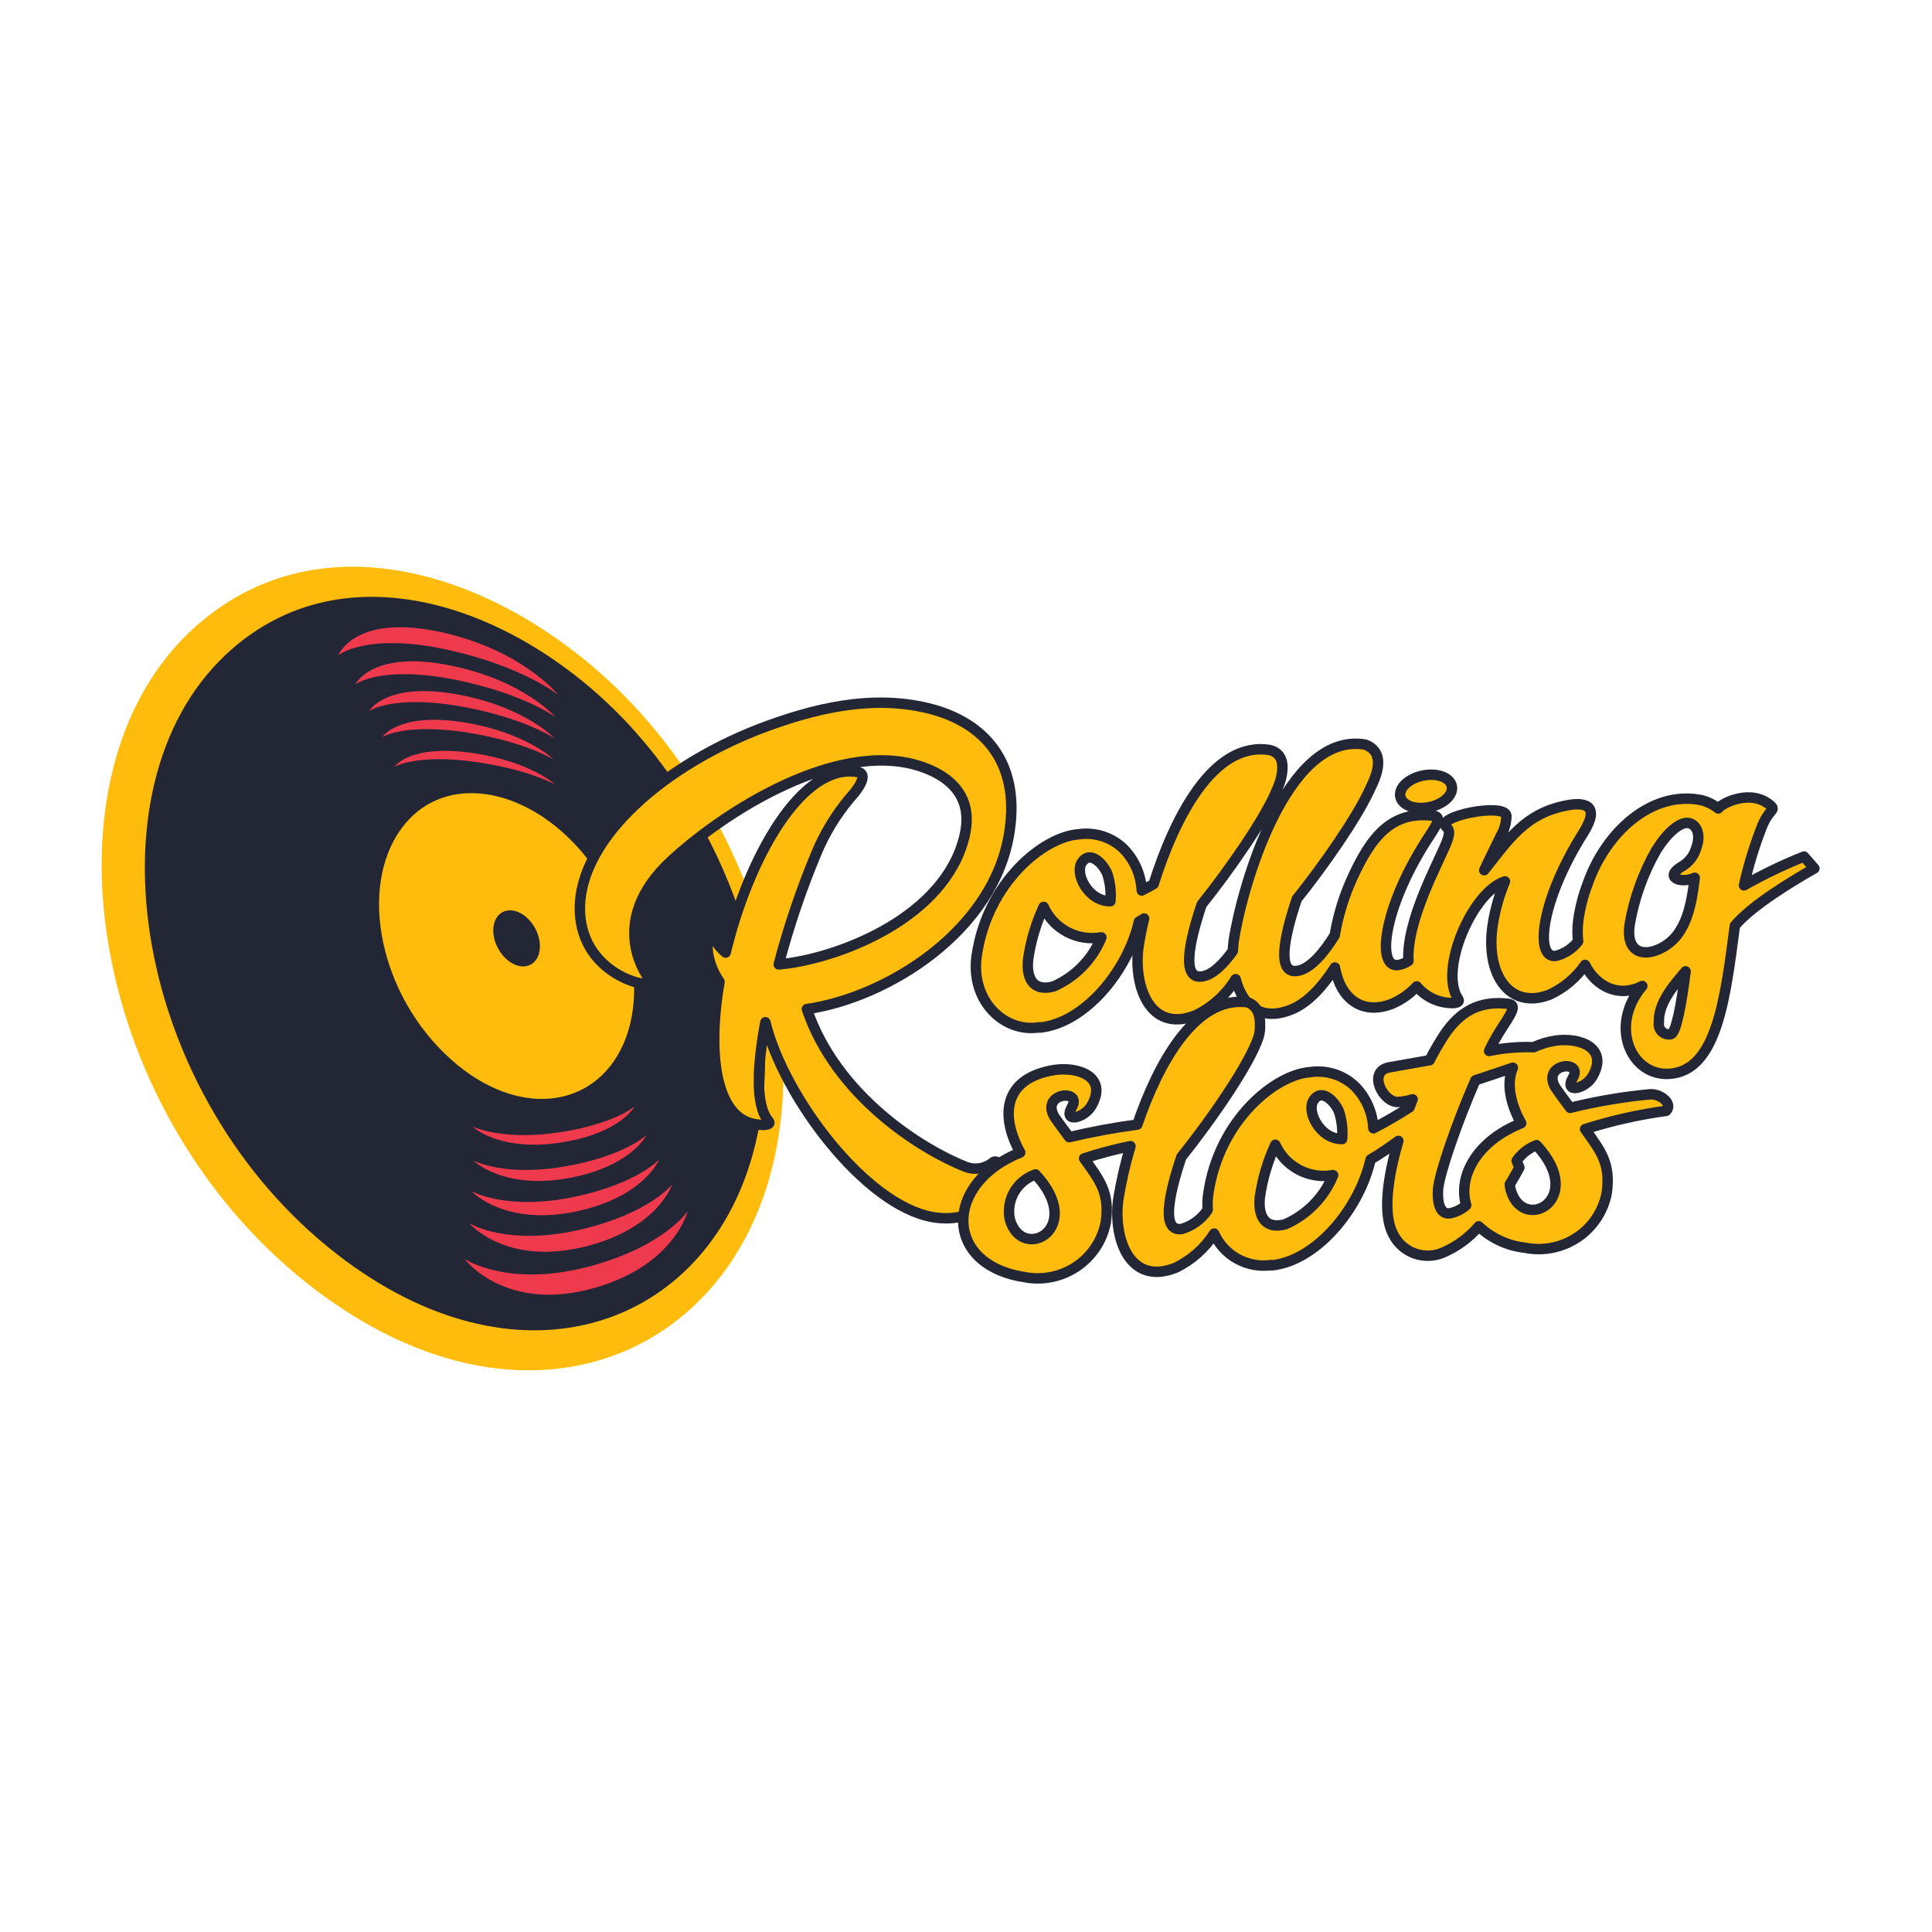
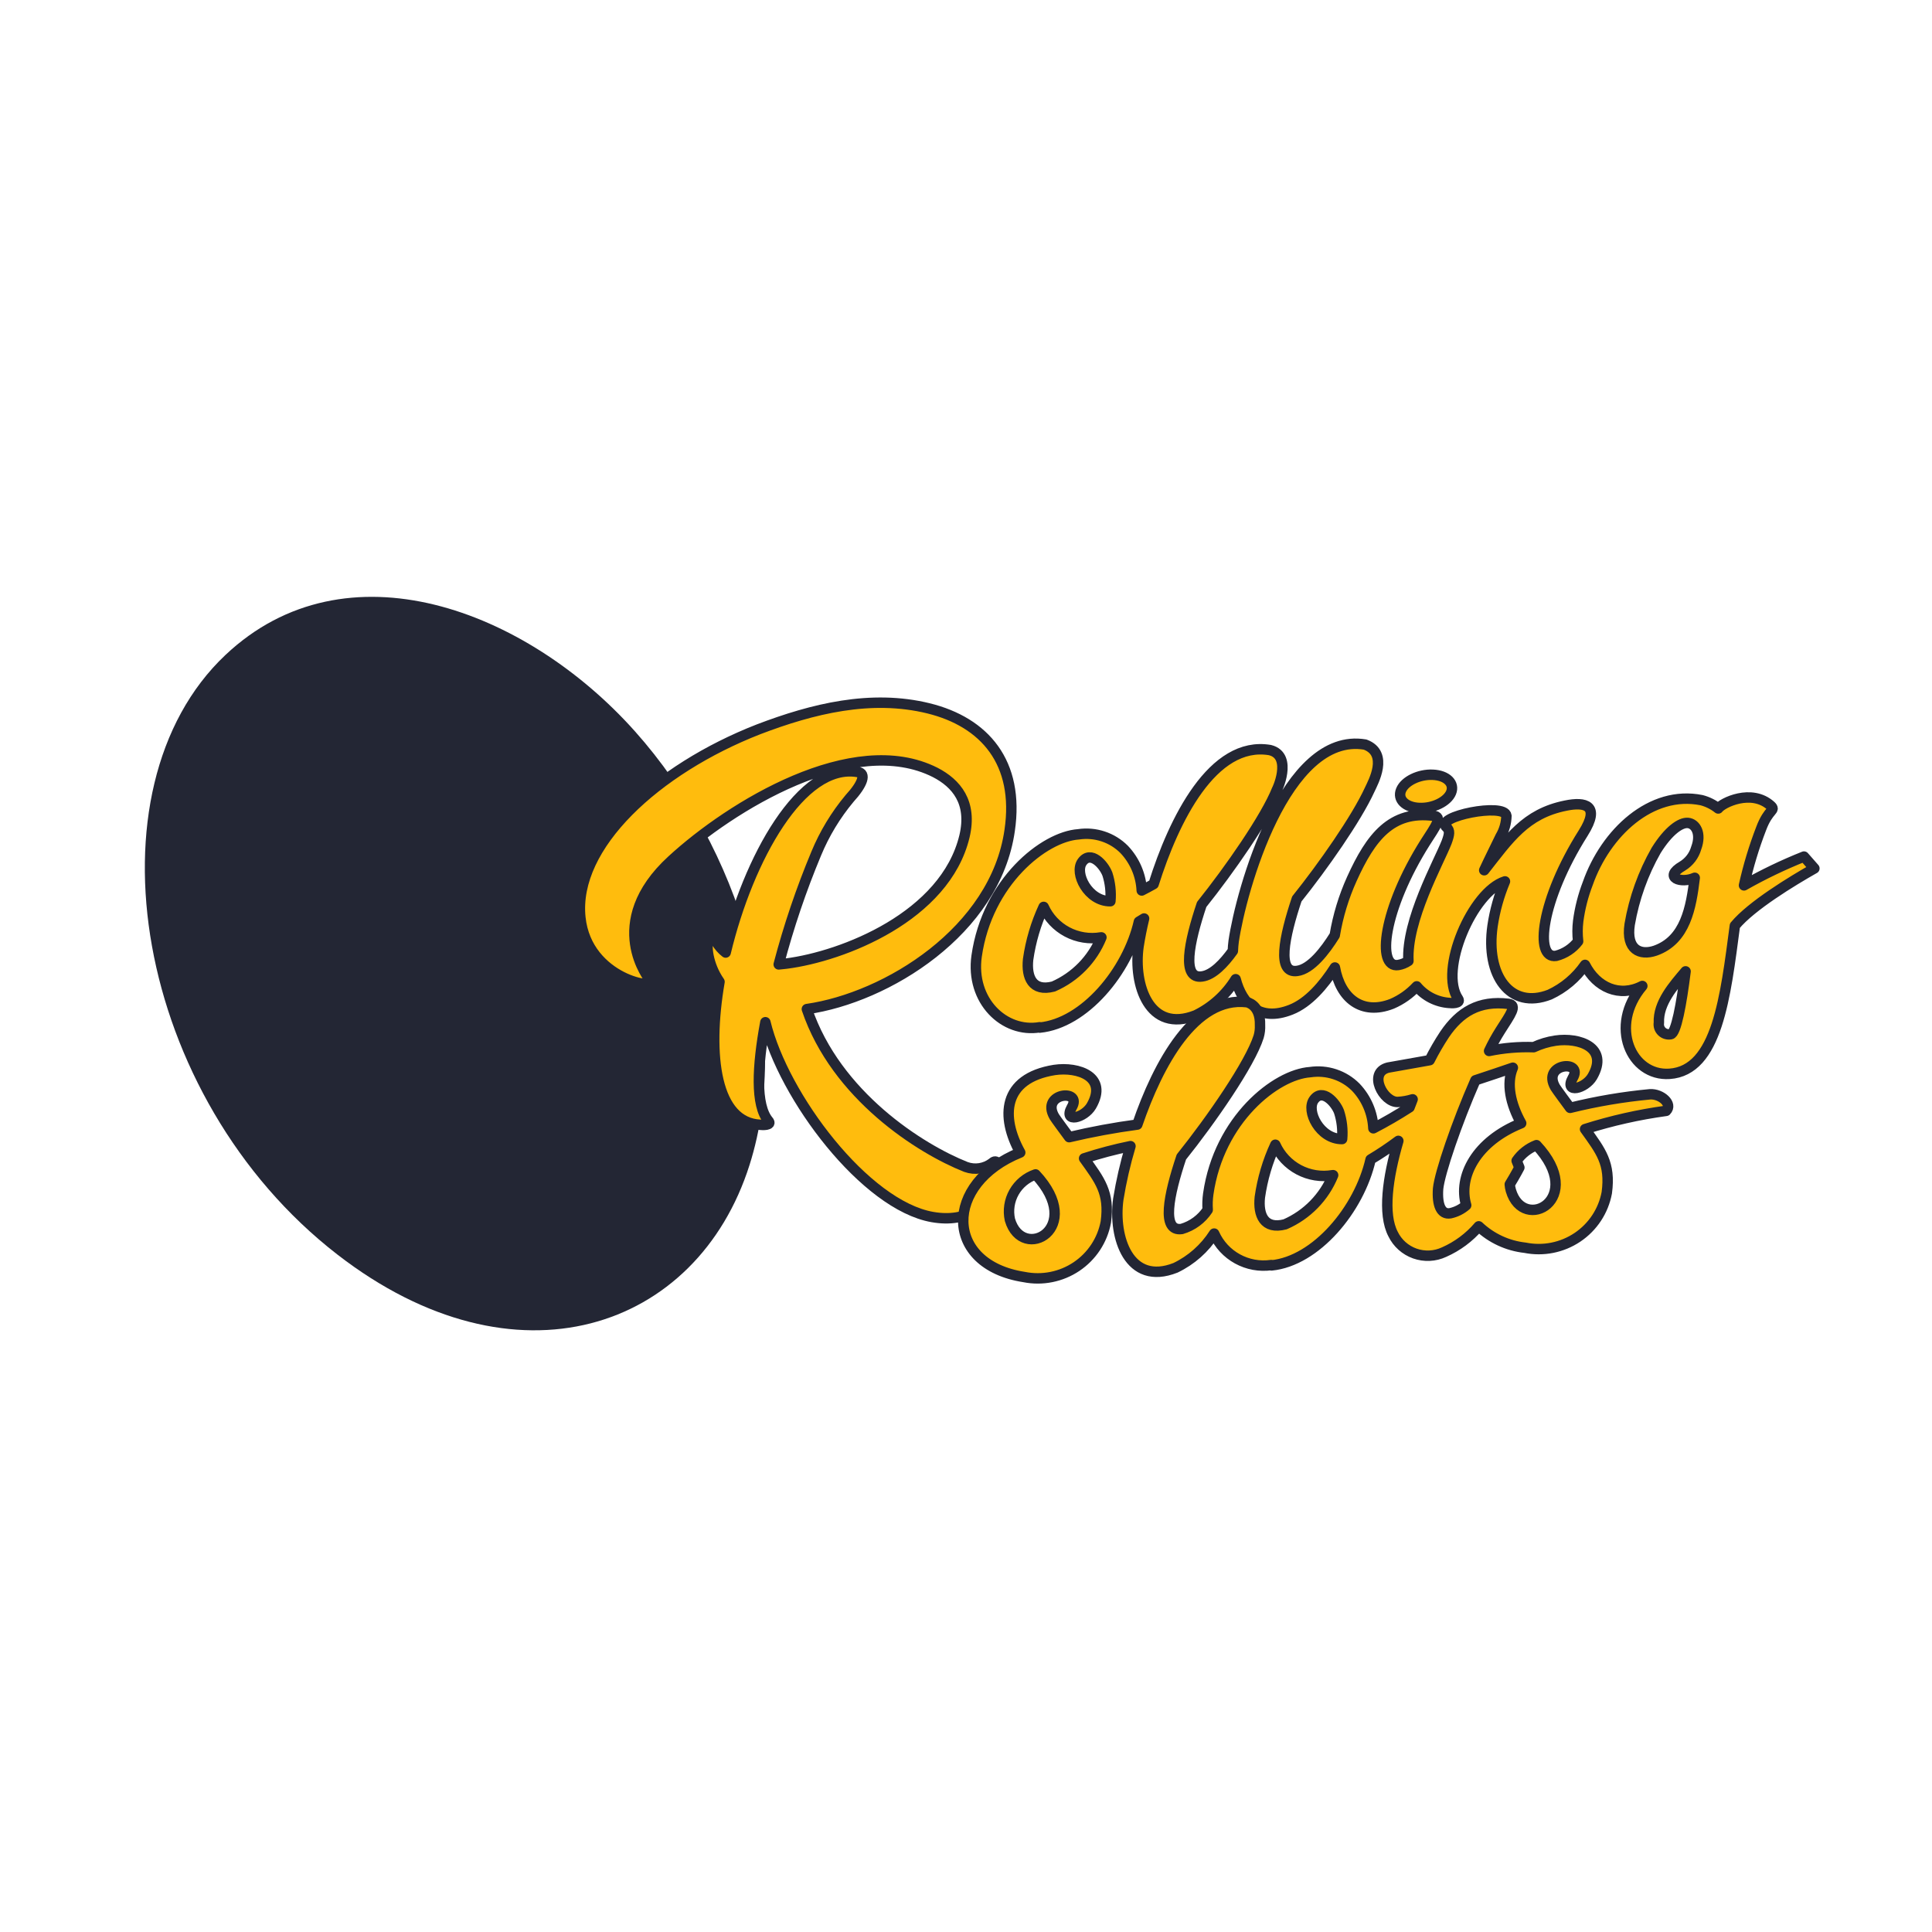
<svg xmlns="http://www.w3.org/2000/svg" width="150" height="150" viewBox="0 0 150 150" fill="none">
-   <path d="M59.625 91.83C63.164 80.04 58.595 65.389 49.965 55.616C40.981 45.447 25.774 39.239 15.204 48.625C2.46 59.94 6.868 86.87 24.602 100.222C39.942 111.776 55.361 106.037 59.627 91.829L59.625 91.83Z" fill="#FFBC0D" />
  <path d="M58.196 90.441C61.633 79.584 57.404 65.868 49.3 56.783C40.831 47.291 26.853 42.025 17.499 50.856C6.479 61.263 10.418 85.189 26.202 97.408C39.998 108.086 54.127 103.29 58.196 90.441Z" fill="#232634" />
-   <path d="M48.395 81.068C50.407 76.514 48.69 69.76 44.537 65.442C40.177 60.906 34.215 60.152 31.166 64.323C27.783 68.95 29.488 77.312 35.011 82.251C40.219 86.909 46.186 86.069 48.395 81.068Z" fill="#FFBC0D" />
-   <path d="M30.643 59.526C30.643 59.526 32.343 58.519 36.877 59.151C41.036 59.732 43.101 60.915 43.101 60.915C43.101 60.915 41.209 59.126 36.716 58.469C31.782 57.747 30.642 59.526 30.642 59.526H30.643ZM29.688 57.221C29.764 57.174 31.572 56.117 36.348 56.888C40.799 57.607 42.99 58.965 42.99 58.965C42.99 58.965 40.895 56.906 36.165 56.107C31.031 55.24 29.719 57.172 29.688 57.221ZM28.654 55.207C28.733 55.154 30.64 53.919 35.877 54.862C40.711 55.736 43.059 57.324 43.059 57.324C43.059 57.324 40.804 54.914 35.658 53.94C30.025 52.875 28.687 55.151 28.654 55.207ZM27.585 53.138V53.135C27.584 53.136 27.584 53.136 27.583 53.137L27.585 53.138ZM27.585 53.136C27.666 53.076 29.671 51.64 35.383 52.782C40.615 53.83 43.127 55.673 43.127 55.673C43.127 55.673 40.708 52.873 35.127 51.699C28.973 50.404 27.618 53.07 27.585 53.136ZM26.261 50.877C26.261 50.877 28.468 49.054 34.836 50.467C40.605 51.746 43.329 53.946 43.329 53.946C43.329 53.946 40.689 50.584 34.523 49.142C27.553 47.513 26.262 50.878 26.262 50.878L26.261 50.877ZM43.713 88.679C48.197 87.938 49.256 85.919 49.256 85.919C49.256 85.919 47.686 87.249 43.535 87.897C39.092 88.595 36.781 87.509 36.673 87.456C36.777 87.553 38.881 89.478 43.713 88.679ZM36.743 90.105L36.747 90.107C36.746 90.106 36.745 90.106 36.743 90.105ZM44.344 91.43C49.06 90.506 50.193 88.13 50.193 88.13C50.193 88.13 48.574 89.69 44.136 90.513C39.345 91.406 36.863 90.167 36.747 90.107C36.86 90.216 39.242 92.43 44.344 91.43ZM36.593 92.473C36.593 92.473 39.191 95.306 44.934 94.013C50.061 92.859 51.175 90.02 51.175 90.02C51.175 90.02 49.503 91.878 44.685 92.903C39.306 94.051 36.593 92.473 36.593 92.473ZM36.43 94.965C36.43 94.965 39.272 98.368 45.555 96.753C51.111 95.325 52.177 91.966 52.177 91.966C52.177 91.966 50.464 94.164 45.253 95.422C39.378 96.838 36.429 94.964 36.429 94.964L36.43 94.965ZM36.072 97.745C36.072 97.745 39.245 102.025 46.285 99.956C52.411 98.157 53.391 94.032 53.391 94.032C53.391 94.032 51.643 96.712 45.906 98.285C39.482 100.048 36.072 97.745 36.072 97.745Z" fill="#EE3A4C" />
  <path d="M41.709 74.374C42.169 73.526 41.851 72.176 40.996 71.331C40.142 70.486 39.032 70.45 38.536 71.283C38.031 72.133 38.35 73.537 39.249 74.401C40.148 75.264 41.241 75.233 41.709 74.374Z" fill="#232634" />
  <path d="M62.645 78.346C68.832 77.46 77.272 72.29 78.39 64.477C79.165 59.201 76.443 56.068 72.088 54.995C67.618 53.898 63.09 55.022 58.896 56.623C50.972 59.714 44.473 65.655 45.059 71.238C45.572 76.132 51.307 76.96 50.475 76.095C50.475 76.095 46.812 71.687 52.175 66.781C56.744 62.585 66.229 56.747 72.608 59.971C74.245 60.816 75.505 62.292 74.882 64.929C73.387 71.159 65.434 74.253 61.041 74.814C60.847 74.826 60.654 74.866 60.459 74.876C61.23 71.943 62.203 69.067 63.373 66.267C64.013 64.721 64.885 63.28 65.959 61.993C66.978 60.882 67.288 60.035 66.587 59.937C62.225 59.196 58.098 66.63 56.341 73.955C56.053 73.731 55.81 73.454 55.623 73.141C55.623 73.141 55.334 72.494 55.006 73.065C54.828 73.353 54.918 74.869 55.863 76.226C54.871 82.011 55.57 87.172 59.034 87.33C59.147 87.35 59.984 87.384 59.656 87.016C58.637 85.803 58.79 82.778 59.423 79.365C60.826 85.149 67.181 93.577 72.389 94.49C75.091 94.968 77.215 93.682 77.547 90.841C77.606 90.422 77.383 89.965 77.041 90.29C76.459 90.735 75.688 90.855 74.998 90.603C71.457 89.205 64.912 85.048 62.645 78.346ZM110.2 62.729C111.263 62.778 112.369 62.244 112.661 61.535C112.953 60.828 112.331 60.199 111.241 60.152C110.178 60.103 109.069 60.639 108.777 61.347C108.486 62.056 109.107 62.684 110.196 62.73L110.2 62.729ZM131.047 63.892C131.637 63.941 132.125 64.687 131.691 65.847C131.525 66.427 131.148 66.922 130.632 67.237C129.094 68.13 130.519 68.627 131.578 68.15C131.298 70.463 130.863 72.979 128.517 73.809C127.343 74.209 126.229 73.748 126.528 71.767C126.874 69.75 127.568 67.809 128.581 66.029C129.547 64.478 130.484 63.843 131.045 63.893L131.047 63.892ZM129.716 80.294C129.593 80.318 129.466 80.312 129.345 80.276C129.225 80.241 129.115 80.177 129.025 80.09C128.934 80.003 128.866 79.896 128.826 79.778C128.787 79.659 128.776 79.533 128.795 79.409C128.731 77.865 129.932 76.522 130.868 75.415C130.549 77.979 130.126 80.245 129.712 80.297L129.716 80.294ZM85.975 67.853C86.195 68.537 86.276 69.257 86.211 69.971C84.484 69.989 83.378 67.785 84.022 66.917C84.692 65.992 85.708 67.15 85.973 67.854L85.975 67.853ZM81.03 70.411C81.404 71.242 82.044 71.925 82.851 72.354C83.658 72.782 84.585 72.931 85.486 72.778H85.514C84.818 74.484 83.481 75.853 81.786 76.593C80.141 77.022 79.68 75.858 79.822 74.494C80.022 73.082 80.427 71.707 81.027 70.412L81.03 70.411ZM134.696 71.87C135.97 70.329 139.145 68.4 140.869 67.424L140.061 66.504C138.459 67.142 136.902 67.889 135.403 68.74C135.735 67.245 136.178 65.776 136.729 64.347C137.305 62.791 137.9 62.95 137.485 62.559C135.984 61.208 133.712 62.336 133.403 62.77C133.022 62.468 132.582 62.248 132.111 62.126C128.191 61.33 124.656 64.661 123.275 68.591C122.912 69.532 122.662 70.513 122.53 71.513C122.467 72.034 122.464 72.561 122.525 73.083C122.099 73.64 121.495 74.039 120.812 74.213C119.101 74.479 119.634 69.879 122.918 64.681C124.293 62.498 123.05 62.239 121.565 62.547C118.426 63.173 117.15 65.129 115.233 67.565C115.653 66.657 116.102 65.77 116.499 64.945C116.788 64.459 116.946 63.907 116.959 63.341C116.842 62.297 111.335 63.393 112.303 64.221C112.598 64.481 112.533 64.789 112.318 65.383C111.7 66.959 109.178 71.447 109.35 74.607C109.113 74.769 108.843 74.877 108.56 74.924C106.848 75.189 107.381 70.59 110.665 65.393C111.481 64.127 112.022 63.404 111.293 63.337C108.037 62.919 106.433 64.977 104.956 68.244C104.327 69.637 103.881 71.104 103.629 72.611V72.614C102.872 73.831 101.777 75.243 100.712 75.382C99.11 75.614 99.692 72.757 100.685 69.794C102.696 67.283 105.303 63.579 106.348 61.297C106.593 60.76 107.86 58.505 105.987 57.808C99.793 56.759 96.355 69.161 95.782 73.069C95.749 73.321 95.727 73.575 95.718 73.829C95.022 74.802 94.164 75.701 93.325 75.811C91.723 76.043 92.305 73.186 93.298 70.223C95.445 67.54 98.271 63.5 99.152 61.282C99.068 61.493 100.446 58.691 98.6 58.236C94.159 57.483 91.133 63.653 89.566 68.643C89.257 68.817 88.946 68.985 88.644 69.138C88.586 67.949 88.104 66.819 87.283 65.952C86.826 65.492 86.266 65.145 85.648 64.941C85.031 64.737 84.374 64.68 83.73 64.777C81.067 64.96 76.653 68.455 75.825 74.231C75.336 77.691 77.966 80.222 80.724 79.756V79.783C84.186 79.443 87.541 75.428 88.424 71.558C88.559 71.479 88.694 71.395 88.827 71.312C88.652 72.034 88.507 72.763 88.393 73.497C87.985 76.454 89.215 80.255 92.834 78.827C94.114 78.205 95.189 77.233 95.935 76.025C96.437 77.947 97.787 79.357 100.222 78.395C101.598 77.856 102.768 76.477 103.641 75.115C104.062 77.499 105.728 78.852 108.07 77.936C108.8 77.623 109.455 77.161 109.994 76.579C110.306 76.955 110.693 77.263 111.129 77.485C111.566 77.707 112.043 77.838 112.533 77.87C112.646 77.89 113.456 77.927 113.21 77.553C111.688 75.317 114.329 69.214 116.845 68.431C116.381 69.54 116.057 70.701 115.881 71.889C115.329 75.713 117.246 78.424 120.323 77.219C121.425 76.706 122.371 75.91 123.062 74.913C123.953 76.66 125.738 77.47 127.51 76.55C124.882 79.665 126.648 83.574 129.616 83.372C133.337 83.128 133.966 77.363 134.696 71.869V71.87Z" fill="#FFBC0D" />
  <path d="M62.645 78.346C68.832 77.46 77.272 72.29 78.39 64.477C79.165 59.201 76.443 56.068 72.088 54.995C67.618 53.898 63.09 55.022 58.896 56.623C50.972 59.714 44.473 65.655 45.059 71.238C45.572 76.132 51.307 76.96 50.475 76.095C50.475 76.095 46.812 71.687 52.175 66.781C56.744 62.585 66.229 56.747 72.608 59.971C74.245 60.816 75.505 62.292 74.882 64.929C73.387 71.159 65.434 74.253 61.041 74.814C60.847 74.826 60.654 74.866 60.459 74.876C61.23 71.943 62.203 69.067 63.373 66.267C64.013 64.721 64.885 63.28 65.959 61.993C66.978 60.882 67.288 60.035 66.587 59.937C62.225 59.196 58.098 66.63 56.341 73.955C56.053 73.731 55.81 73.454 55.623 73.141C55.623 73.141 55.334 72.494 55.006 73.065C54.828 73.353 54.918 74.869 55.863 76.226C54.871 82.011 55.57 87.172 59.034 87.33C59.147 87.35 59.984 87.384 59.656 87.016C58.637 85.803 58.79 82.778 59.423 79.365C60.826 85.149 67.181 93.577 72.389 94.49C75.091 94.968 77.215 93.682 77.547 90.841C77.606 90.422 77.383 89.965 77.041 90.29C76.459 90.735 75.688 90.855 74.998 90.603C71.457 89.205 64.912 85.048 62.645 78.346ZM110.2 62.729C111.263 62.778 112.369 62.244 112.661 61.535C112.953 60.828 112.331 60.199 111.241 60.152C110.178 60.103 109.069 60.639 108.777 61.347C108.486 62.056 109.107 62.684 110.196 62.73L110.2 62.729ZM131.047 63.892C131.637 63.941 132.125 64.687 131.691 65.847C131.525 66.427 131.148 66.922 130.632 67.237C129.094 68.13 130.519 68.627 131.578 68.15C131.298 70.463 130.863 72.979 128.517 73.809C127.343 74.209 126.229 73.748 126.528 71.767C126.874 69.75 127.568 67.809 128.581 66.029C129.547 64.478 130.484 63.843 131.045 63.893L131.047 63.892ZM129.716 80.294C129.593 80.318 129.466 80.312 129.345 80.276C129.225 80.241 129.115 80.177 129.025 80.09C128.934 80.003 128.866 79.896 128.826 79.778C128.787 79.659 128.776 79.533 128.795 79.409C128.731 77.865 129.932 76.522 130.868 75.415C130.549 77.979 130.126 80.245 129.712 80.297L129.716 80.294ZM85.975 67.853C86.195 68.537 86.276 69.257 86.211 69.971C84.484 69.989 83.378 67.785 84.022 66.917C84.692 65.992 85.708 67.15 85.973 67.854L85.975 67.853ZM81.03 70.411C81.404 71.242 82.044 71.925 82.851 72.354C83.658 72.782 84.585 72.931 85.486 72.778H85.514C84.818 74.484 83.481 75.853 81.786 76.593C80.141 77.022 79.68 75.858 79.822 74.494C80.022 73.082 80.427 71.707 81.027 70.412L81.03 70.411ZM134.696 71.87C135.97 70.329 139.145 68.4 140.869 67.424L140.061 66.504C138.459 67.142 136.902 67.889 135.403 68.74C135.735 67.245 136.178 65.776 136.729 64.347C137.305 62.791 137.9 62.95 137.485 62.559C135.984 61.208 133.712 62.336 133.403 62.77C133.022 62.468 132.582 62.248 132.111 62.126C128.191 61.33 124.656 64.661 123.275 68.591C122.912 69.532 122.662 70.513 122.53 71.513C122.467 72.034 122.464 72.561 122.525 73.083C122.099 73.64 121.495 74.039 120.812 74.213C119.101 74.479 119.634 69.879 122.918 64.681C124.293 62.498 123.05 62.239 121.565 62.547C118.426 63.173 117.15 65.129 115.233 67.565C115.653 66.657 116.102 65.77 116.499 64.945C116.788 64.459 116.946 63.907 116.959 63.341C116.842 62.297 111.335 63.393 112.303 64.221C112.598 64.481 112.533 64.789 112.318 65.383C111.7 66.959 109.178 71.447 109.35 74.607C109.113 74.769 108.843 74.877 108.56 74.924C106.848 75.189 107.381 70.59 110.665 65.393C111.481 64.127 112.022 63.404 111.293 63.337C108.037 62.919 106.433 64.977 104.956 68.244C104.327 69.637 103.881 71.104 103.629 72.611V72.614C102.872 73.831 101.777 75.243 100.712 75.382C99.11 75.614 99.692 72.757 100.685 69.794C102.696 67.283 105.303 63.579 106.348 61.297C106.593 60.76 107.86 58.505 105.987 57.808C99.793 56.759 96.355 69.161 95.782 73.069C95.749 73.321 95.727 73.575 95.718 73.829C95.022 74.802 94.164 75.701 93.325 75.811C91.723 76.043 92.305 73.186 93.298 70.223C95.445 67.54 98.271 63.5 99.152 61.282C99.068 61.493 100.446 58.691 98.6 58.236C94.159 57.483 91.133 63.653 89.566 68.643C89.257 68.817 88.946 68.985 88.644 69.138C88.586 67.949 88.104 66.819 87.283 65.952C86.826 65.492 86.266 65.145 85.648 64.941C85.031 64.737 84.374 64.68 83.73 64.777C81.067 64.96 76.653 68.455 75.825 74.231C75.336 77.691 77.966 80.222 80.724 79.756V79.783C84.186 79.443 87.541 75.428 88.424 71.558C88.559 71.479 88.694 71.395 88.827 71.312C88.652 72.034 88.507 72.763 88.393 73.497C87.985 76.454 89.215 80.255 92.834 78.827C94.114 78.205 95.189 77.233 95.935 76.025C96.437 77.947 97.787 79.357 100.222 78.395C101.598 77.856 102.768 76.477 103.641 75.115C104.062 77.499 105.728 78.852 108.07 77.936C108.8 77.623 109.455 77.161 109.994 76.579C110.306 76.955 110.693 77.263 111.129 77.485C111.566 77.707 112.043 77.838 112.533 77.87C112.646 77.89 113.456 77.927 113.21 77.553C111.688 75.317 114.329 69.214 116.845 68.431C116.381 69.54 116.057 70.701 115.881 71.889C115.329 75.713 117.246 78.424 120.323 77.219C121.425 76.706 122.371 75.91 123.062 74.913C123.953 76.66 125.738 77.47 127.51 76.55C124.882 79.665 126.648 83.574 129.616 83.372C133.337 83.128 133.966 77.363 134.696 71.869V71.87Z" stroke="#232634" stroke-width="0.81" stroke-miterlimit="20" stroke-linejoin="round" />
  <path d="M119.293 88.909C123.192 93.081 118.283 95.775 117.303 92.428C117.258 92.274 117.229 92.115 117.218 91.954C117.689 91.183 117.963 90.647 117.963 90.647L117.752 90.12C118.132 89.572 118.669 89.15 119.293 88.909ZM114.55 83.874C115.654 83.513 116.693 83.156 117.457 82.896C116.935 84.126 117.269 85.701 118.105 87.207C114.618 88.608 113.181 91.35 113.835 93.576C113.484 93.884 113.061 94.097 112.604 94.197C111.887 94.322 111.563 93.566 111.654 92.288C111.774 91.063 113.103 87.17 114.55 83.874ZM103.963 86.317C104.184 87.001 104.266 87.721 104.202 88.436C102.475 88.453 101.368 86.248 102.013 85.38C102.682 84.456 103.699 85.614 103.963 86.317ZM99.017 88.876C99.392 89.707 100.033 90.39 100.84 90.819C101.648 91.247 102.575 91.396 103.477 91.241H103.505C102.809 92.948 101.472 94.317 99.777 95.056C98.132 95.485 97.671 94.322 97.813 92.957C98.013 91.545 98.418 90.17 99.017 88.876ZM80.399 91.181C84.298 95.353 79.389 98.046 78.409 94.701C78.249 93.973 78.364 93.213 78.731 92.564C79.098 91.915 79.692 91.423 80.399 91.181ZM129.359 86.246C129.884 85.718 128.973 84.913 128.109 84.96C126.017 85.157 123.943 85.509 121.903 86.013C121.631 85.643 120.844 84.582 120.75 84.421C119.663 82.548 122.988 82.243 122.101 83.706C121.424 84.936 123.072 84.535 123.629 83.59C124.941 81.326 122.609 80.522 120.759 80.796C120.176 80.883 119.61 81.054 119.076 81.303C117.914 81.263 116.751 81.361 115.612 81.597C115.869 81.043 116.164 80.51 116.491 79.995C117.281 78.758 117.821 78.036 117.121 77.939C114.819 77.657 113.341 78.574 112.164 80.303C111.736 80.95 111.347 81.621 110.998 82.313C109.179 82.638 107.773 82.887 107.773 82.887C106.181 83.285 107.405 85.593 108.518 85.556C108.911 85.537 109.301 85.468 109.676 85.35C109.594 85.555 109.514 85.762 109.436 85.973C108.526 86.559 107.589 87.103 106.628 87.602C106.571 86.413 106.088 85.283 105.268 84.417C104.81 83.956 104.25 83.609 103.632 83.405C103.015 83.201 102.357 83.145 101.714 83.241C99.051 83.424 94.638 86.92 93.809 92.696C93.751 93.104 93.736 93.518 93.766 93.93C93.293 94.648 92.578 95.175 91.75 95.417C90.147 95.648 90.729 92.791 91.722 89.828C94.008 86.974 97.064 82.582 97.722 80.481C97.805 80.193 97.84 79.894 97.826 79.594C97.877 77.979 96.791 77.809 96.813 77.811C92.757 77.318 89.912 82.604 88.3 87.311C86.522 87.549 84.755 87.876 83.009 88.29C82.736 87.918 81.948 86.857 81.856 86.698C80.769 84.824 84.094 84.519 83.206 85.981C82.529 87.211 84.177 86.811 84.733 85.866C86.047 83.602 83.715 82.798 81.865 83.072C77.81 83.724 77.682 86.719 79.211 89.481C73.253 91.876 73.269 98.184 79.51 99.148C80.209 99.288 80.929 99.288 81.628 99.148C82.327 99.009 82.991 98.732 83.582 98.335C84.173 97.937 84.678 97.427 85.069 96.833C85.459 96.239 85.727 95.574 85.857 94.876C86.166 92.588 85.385 91.638 84.169 89.938C85.35 89.552 86.552 89.234 87.77 88.986C87.366 90.336 87.05 91.711 86.825 93.102C86.417 96.059 87.647 99.86 91.266 98.432C92.496 97.842 93.535 96.921 94.267 95.774C95.03 97.49 96.848 98.49 98.714 98.218V98.246C102.175 97.905 105.531 93.891 106.413 90.021C107.156 89.578 107.876 89.096 108.567 88.577C107.731 91.436 107.341 94.261 108.158 95.813C108.5 96.518 109.107 97.061 109.848 97.323C110.589 97.585 111.404 97.546 112.116 97.214C113.153 96.757 114.073 96.073 114.808 95.212C115.793 96.141 117.055 96.725 118.404 96.874C119.103 97.014 119.823 97.015 120.522 96.875C121.221 96.736 121.885 96.459 122.476 96.062C123.067 95.664 123.572 95.154 123.963 94.56C124.353 93.966 124.621 93.301 124.751 92.603C125.06 90.316 124.279 89.365 123.063 87.665C125.117 87.013 127.224 86.538 129.359 86.246Z" fill="#FFBC0D" />
  <path d="M119.293 88.909C123.192 93.081 118.283 95.775 117.303 92.428C117.258 92.274 117.229 92.115 117.218 91.954C117.689 91.183 117.963 90.647 117.963 90.647L117.752 90.12C118.132 89.572 118.669 89.15 119.293 88.909ZM114.55 83.874C115.654 83.513 116.693 83.156 117.457 82.896C116.935 84.126 117.269 85.701 118.105 87.207C114.618 88.608 113.181 91.35 113.835 93.576C113.484 93.884 113.061 94.097 112.604 94.197C111.887 94.322 111.563 93.566 111.654 92.288C111.774 91.063 113.103 87.17 114.55 83.874ZM103.963 86.317C104.184 87.001 104.266 87.721 104.202 88.436C102.475 88.453 101.368 86.248 102.013 85.38C102.682 84.456 103.699 85.614 103.963 86.317ZM99.017 88.876C99.392 89.707 100.033 90.39 100.84 90.819C101.648 91.247 102.575 91.396 103.477 91.241H103.505C102.809 92.948 101.472 94.317 99.777 95.056C98.132 95.485 97.671 94.322 97.813 92.957C98.013 91.545 98.418 90.17 99.017 88.876ZM80.399 91.181C84.298 95.353 79.389 98.046 78.409 94.701C78.249 93.973 78.364 93.213 78.731 92.564C79.098 91.915 79.692 91.423 80.399 91.181ZM129.359 86.246C129.884 85.718 128.973 84.913 128.109 84.96C126.017 85.157 123.943 85.509 121.903 86.013C121.631 85.643 120.844 84.582 120.75 84.421C119.663 82.548 122.988 82.243 122.101 83.706C121.424 84.936 123.072 84.535 123.629 83.59C124.941 81.326 122.609 80.522 120.759 80.796C120.176 80.883 119.61 81.054 119.076 81.303C117.914 81.263 116.751 81.361 115.612 81.597C115.869 81.043 116.164 80.51 116.491 79.995C117.281 78.758 117.821 78.036 117.121 77.939C114.819 77.657 113.341 78.574 112.164 80.303C111.736 80.95 111.347 81.621 110.998 82.313C109.179 82.638 107.773 82.887 107.773 82.887C106.181 83.285 107.405 85.593 108.518 85.556C108.911 85.537 109.301 85.468 109.676 85.35C109.594 85.555 109.514 85.762 109.436 85.973C108.526 86.559 107.589 87.103 106.628 87.602C106.571 86.413 106.088 85.283 105.268 84.417C104.81 83.956 104.25 83.609 103.632 83.405C103.015 83.201 102.357 83.145 101.714 83.241C99.051 83.424 94.638 86.92 93.809 92.696C93.751 93.104 93.736 93.518 93.766 93.93C93.293 94.648 92.578 95.175 91.75 95.417C90.147 95.648 90.729 92.791 91.722 89.828C94.008 86.974 97.064 82.582 97.722 80.481C97.805 80.193 97.84 79.894 97.826 79.594C97.877 77.979 96.791 77.809 96.813 77.811C92.757 77.318 89.912 82.604 88.3 87.311C86.522 87.549 84.755 87.876 83.009 88.29C82.736 87.918 81.948 86.857 81.856 86.698C80.769 84.824 84.094 84.519 83.206 85.981C82.529 87.211 84.177 86.811 84.733 85.866C86.047 83.602 83.715 82.798 81.865 83.072C77.81 83.724 77.682 86.719 79.211 89.481C73.253 91.876 73.269 98.184 79.51 99.148C80.209 99.288 80.929 99.288 81.628 99.148C82.327 99.009 82.991 98.732 83.582 98.335C84.173 97.937 84.678 97.427 85.069 96.833C85.459 96.239 85.727 95.574 85.857 94.876C86.166 92.588 85.385 91.638 84.169 89.938C85.35 89.552 86.552 89.234 87.77 88.986C87.366 90.336 87.05 91.711 86.825 93.102C86.417 96.059 87.647 99.86 91.266 98.432C92.496 97.842 93.535 96.921 94.267 95.774C95.03 97.49 96.848 98.49 98.714 98.218V98.246C102.175 97.905 105.531 93.891 106.413 90.021C107.156 89.578 107.876 89.096 108.567 88.577C107.731 91.436 107.341 94.261 108.158 95.813C108.5 96.518 109.107 97.061 109.848 97.323C110.589 97.585 111.404 97.546 112.116 97.214C113.153 96.757 114.073 96.073 114.808 95.212C115.793 96.141 117.055 96.725 118.404 96.874C119.103 97.014 119.823 97.015 120.522 96.875C121.221 96.736 121.885 96.459 122.476 96.062C123.067 95.664 123.572 95.154 123.963 94.56C124.353 93.966 124.621 93.301 124.751 92.603C125.06 90.316 124.279 89.365 123.063 87.665C125.117 87.013 127.224 86.538 129.359 86.246Z" stroke="#232634" stroke-width="0.81" stroke-miterlimit="20" stroke-linejoin="round" />
</svg>